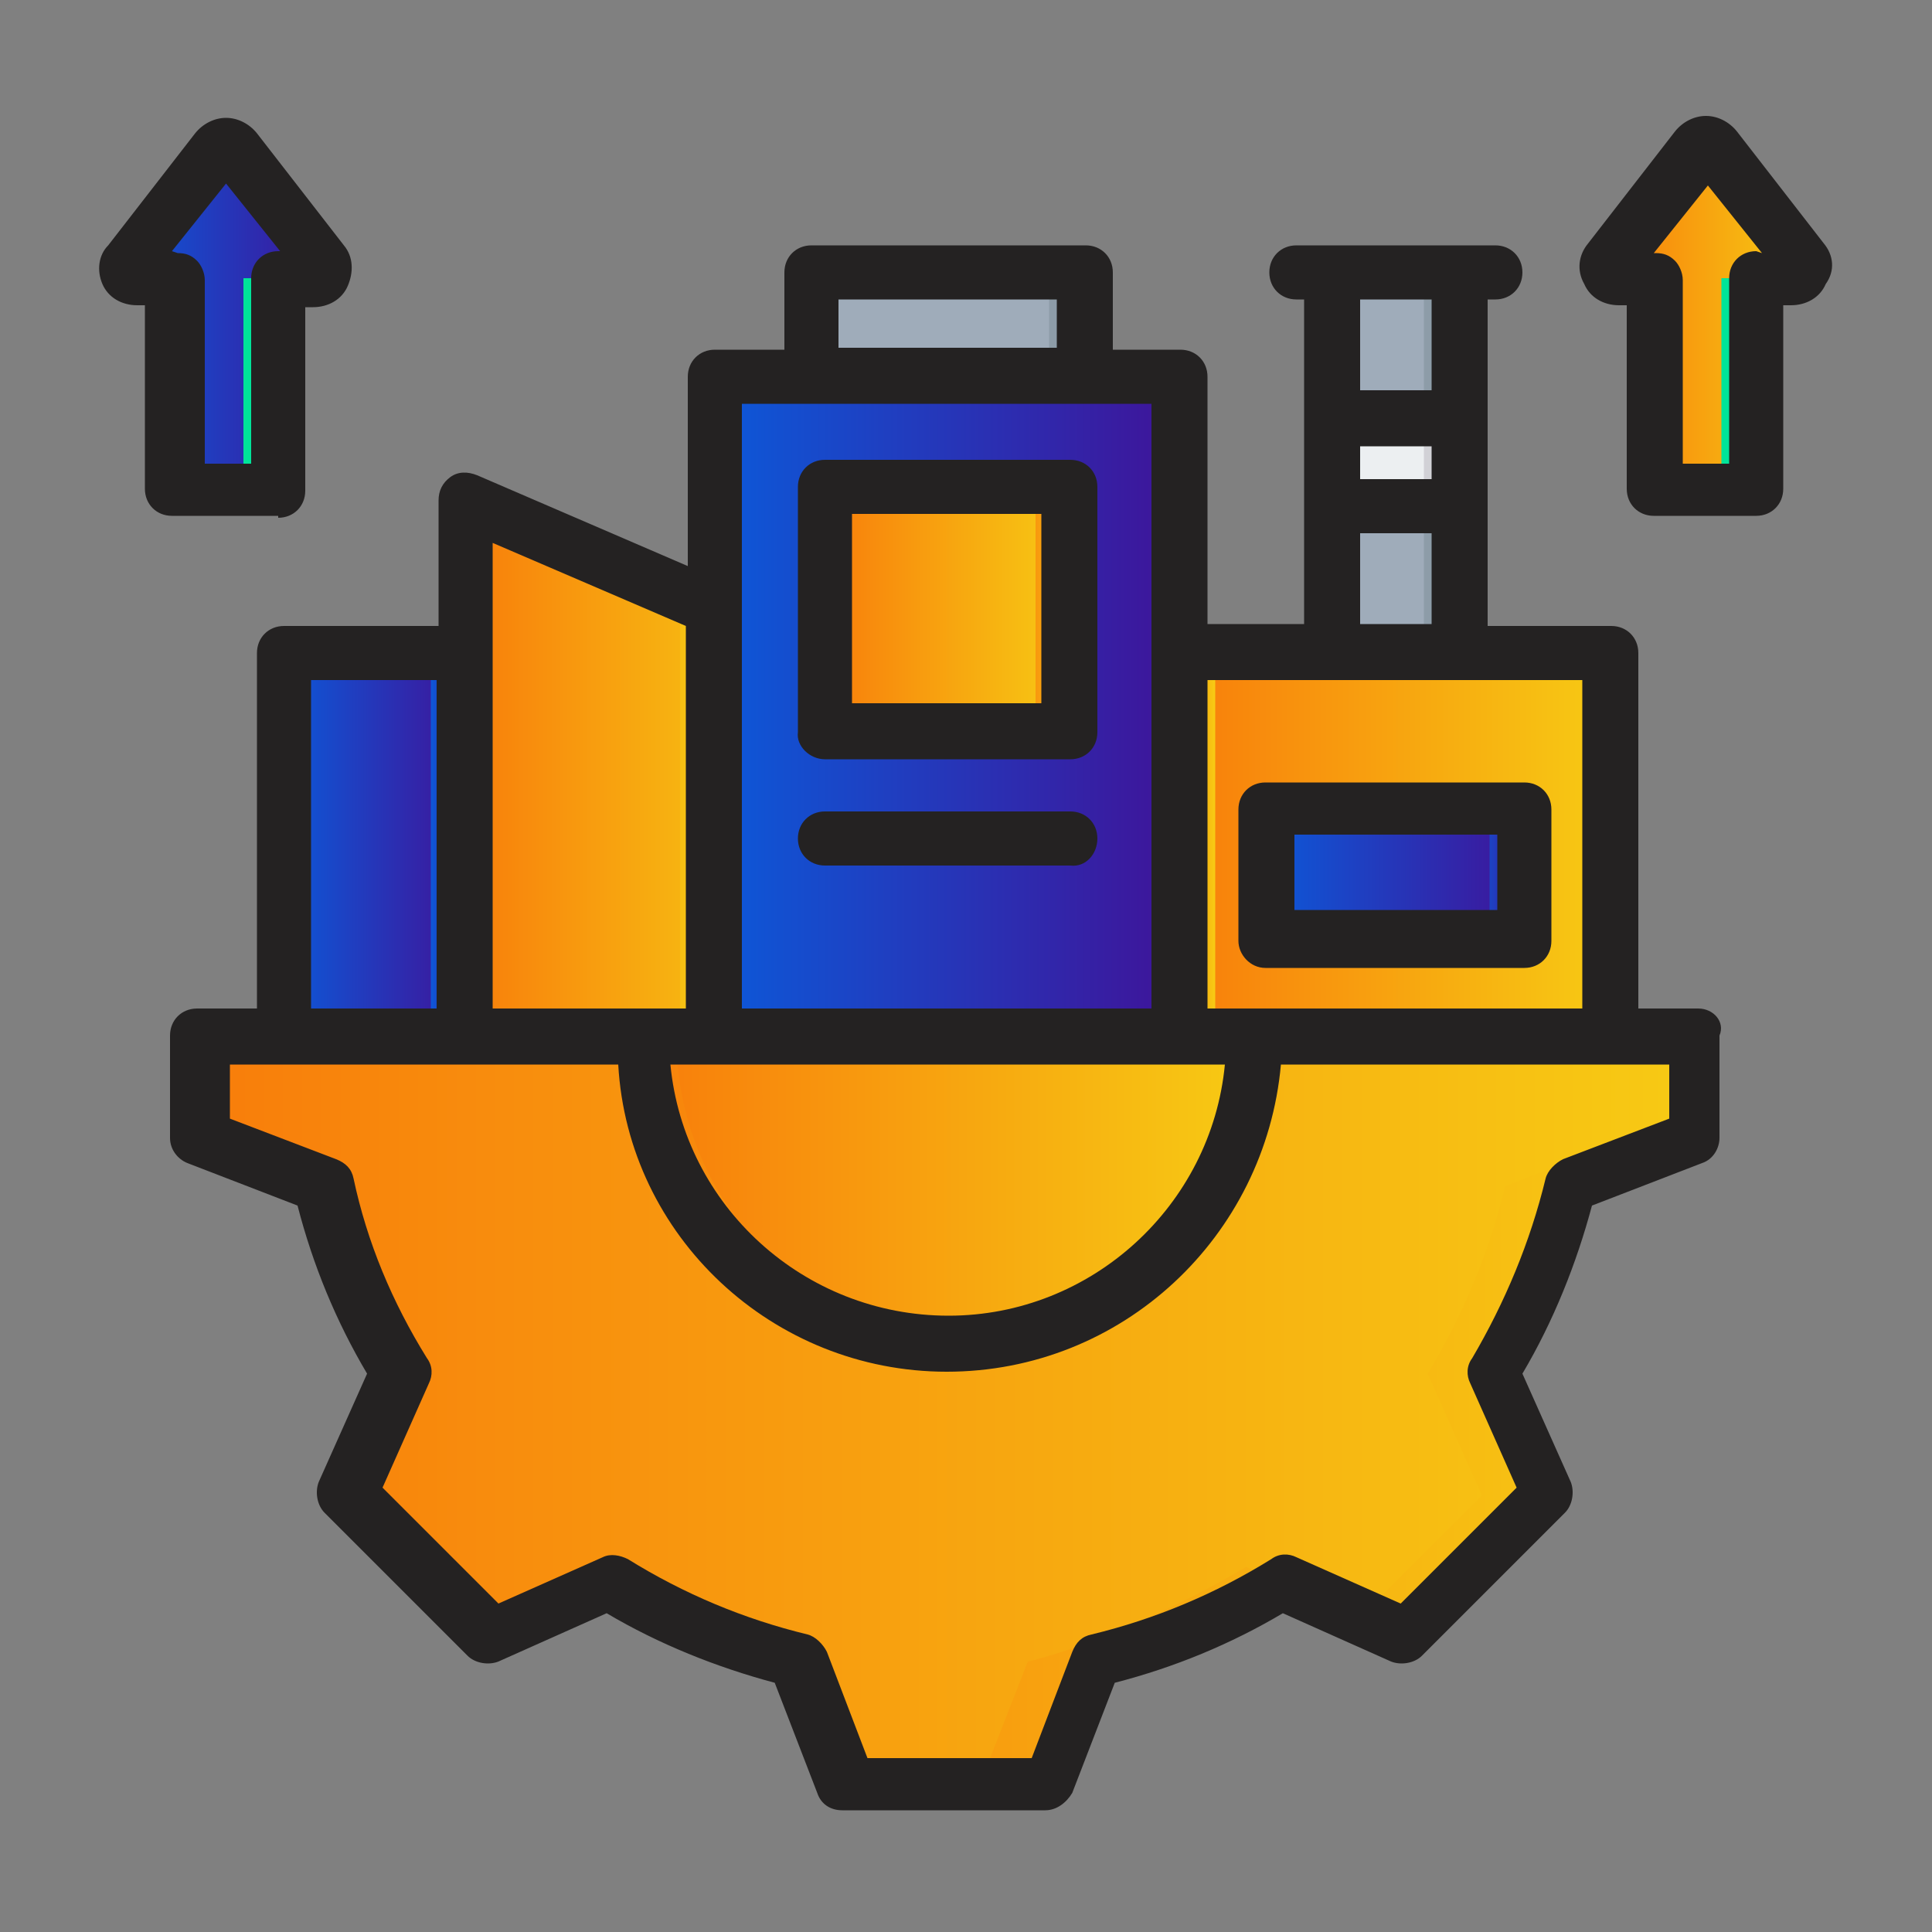
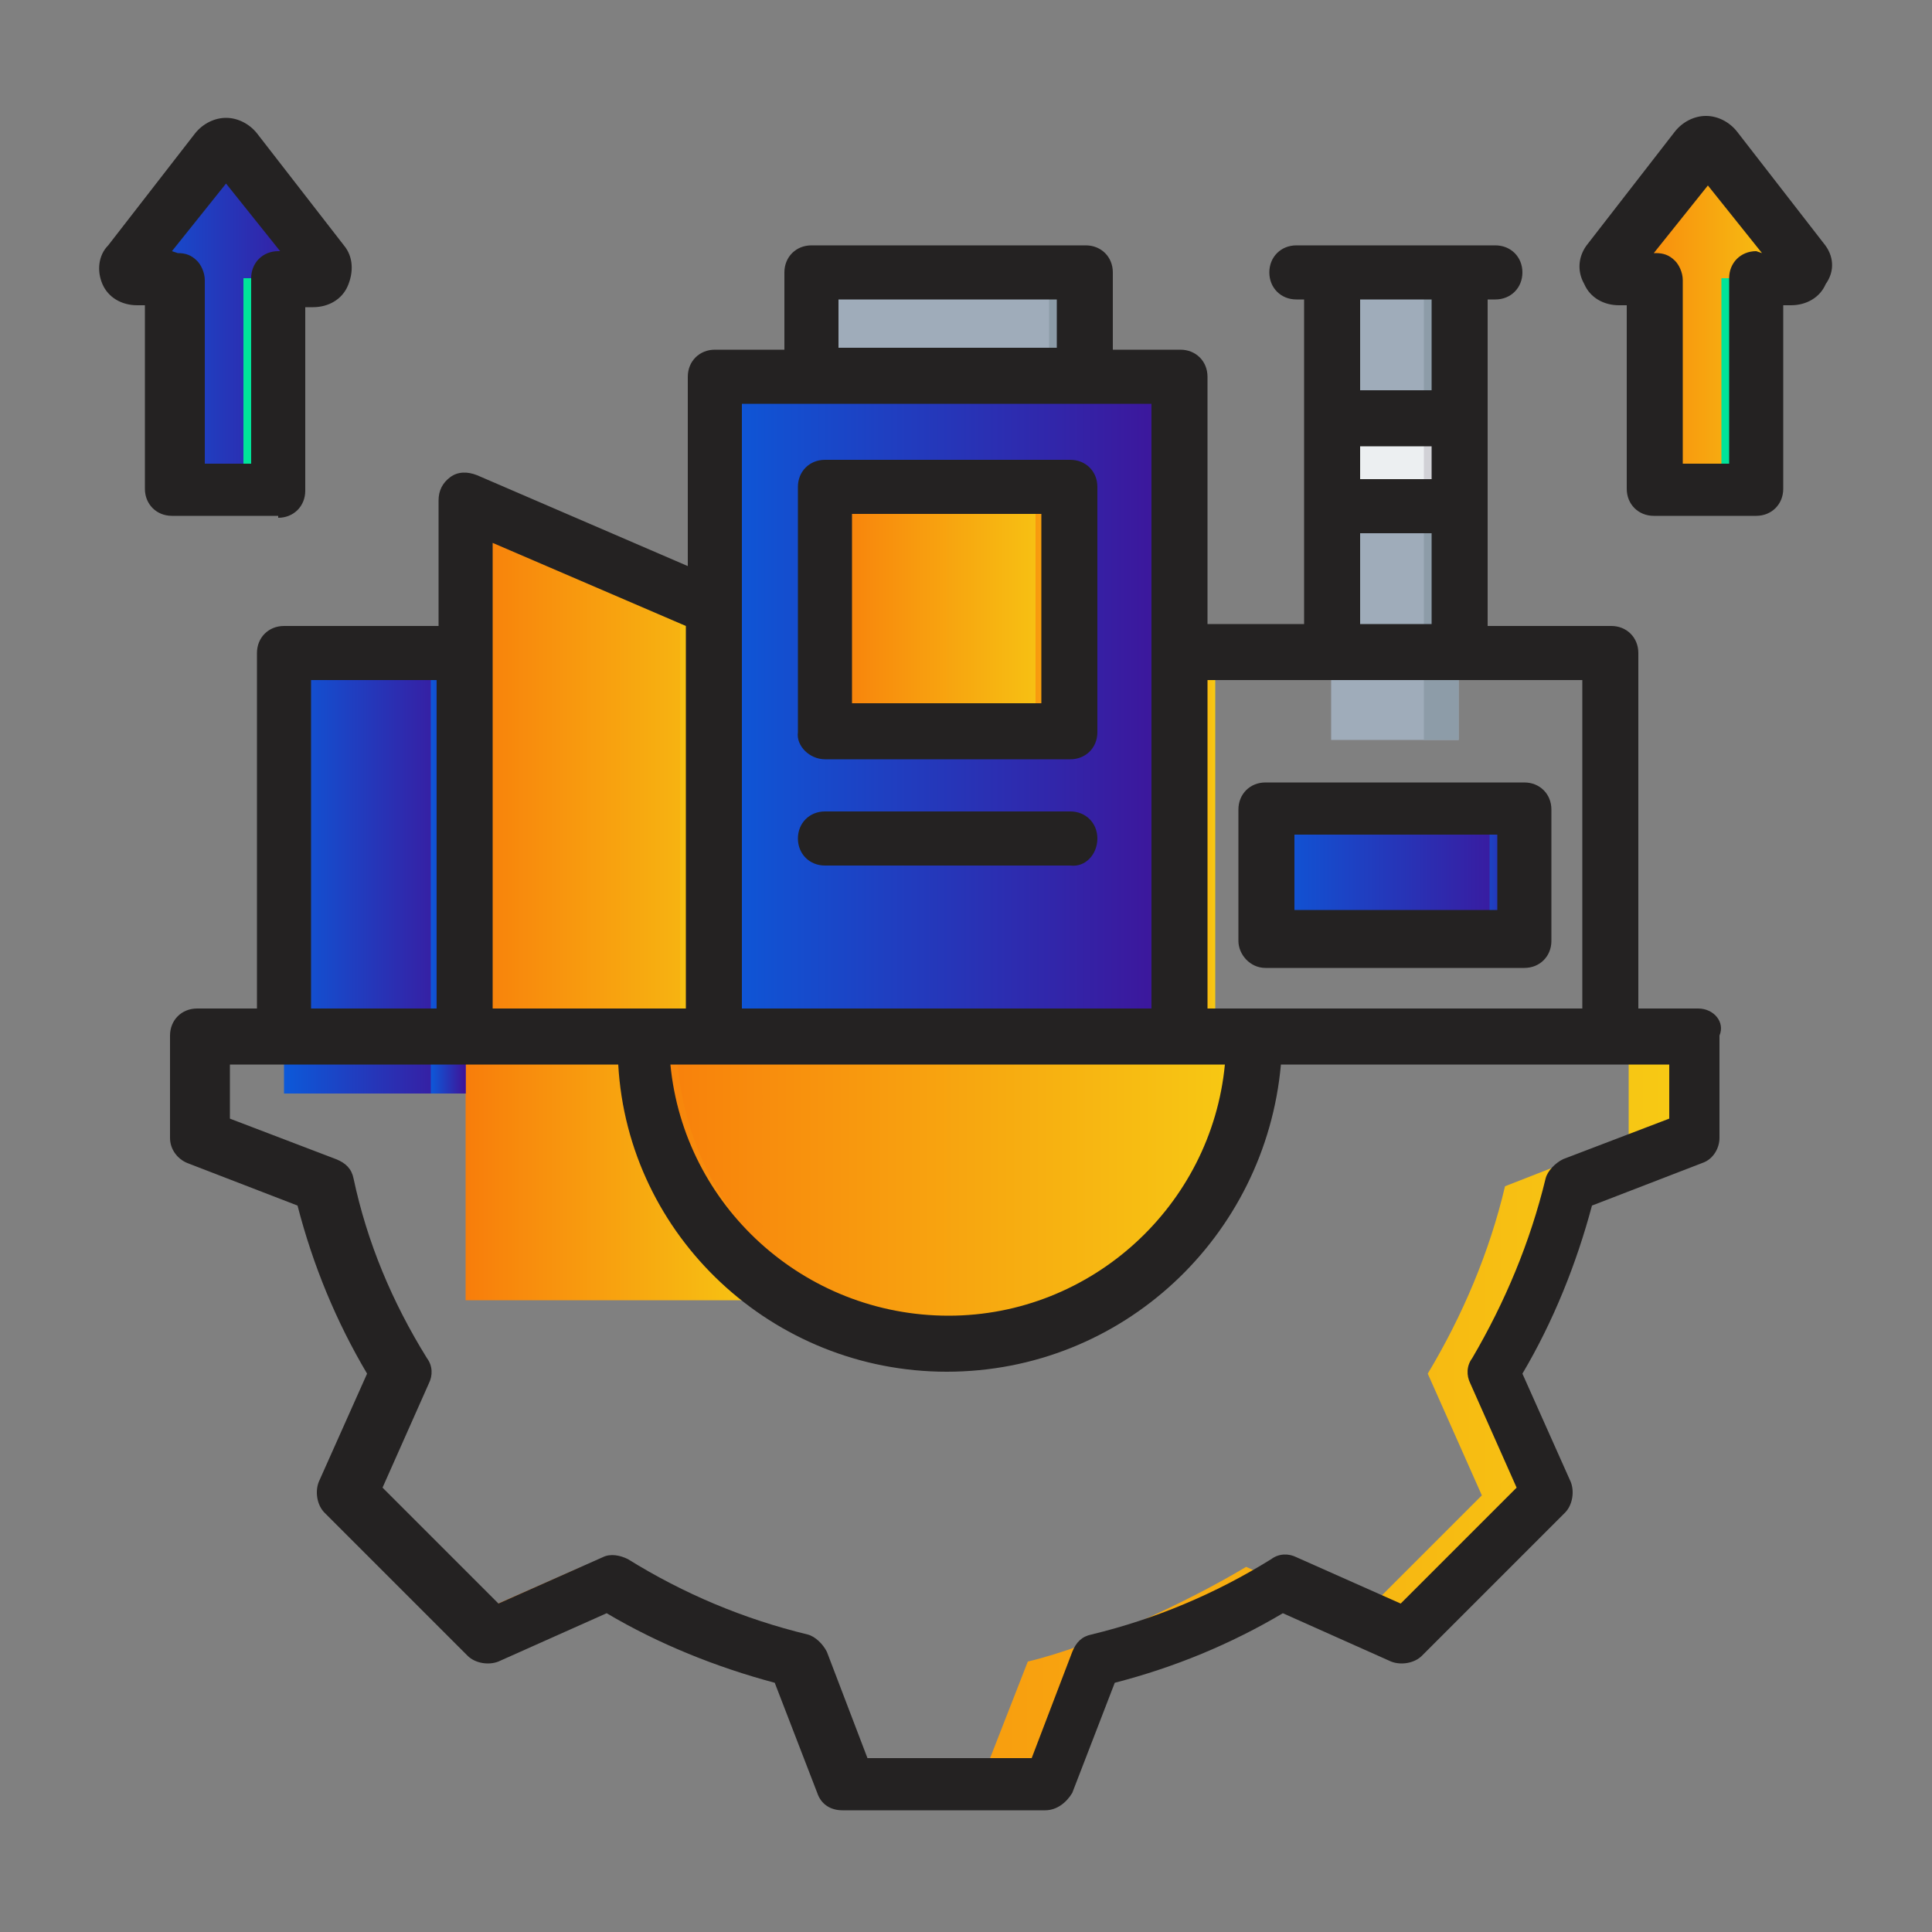
<svg xmlns="http://www.w3.org/2000/svg" version="1.1" id="Layer_1" x="0px" y="0px" viewBox="0 0 100 100" style="enable-background:new 0 0 100 100;" xml:space="preserve">
  <rect x="0" y="0" width="100" height="100" fill="#808080" stroke="none" />
  <style type="text/css"> .st0{fill-rule:evenodd;clip-rule:evenodd;fill:#9FACBA;} .st1{fill-rule:evenodd;clip-rule:evenodd;fill:#8D9CA8;} .st2{fill-rule:evenodd;clip-rule:evenodd;fill:url(#SVGID_1_);} .st3{fill-rule:evenodd;clip-rule:evenodd;fill:url(#SVGID_00000114041305227455306430000017849528493445815479_);} .st4{fill-rule:evenodd;clip-rule:evenodd;fill:url(#SVGID_00000022522717744863584030000009409176559568418737_);} .st5{fill-rule:evenodd;clip-rule:evenodd;fill:url(#SVGID_00000092451542573437962740000016812413545725368475_);} .st6{fill-rule:evenodd;clip-rule:evenodd;fill:url(#SVGID_00000104689380864827433930000015276017284568511137_);} .st7{fill-rule:evenodd;clip-rule:evenodd;fill:#ECEFF1;} .st8{fill-rule:evenodd;clip-rule:evenodd;fill:#D1D1D6;} .st9{fill-rule:evenodd;clip-rule:evenodd;fill:url(#SVGID_00000005951042282843740300000006025699489781997976_);} .st10{fill-rule:evenodd;clip-rule:evenodd;fill:url(#SVGID_00000149375649421586075960000016818515608313859506_);} .st11{fill-rule:evenodd;clip-rule:evenodd;fill:url(#SVGID_00000140696130667707144580000017678133521653571210_);} .st12{fill-rule:evenodd;clip-rule:evenodd;fill:url(#SVGID_00000119078729658847244450000002012494584978398379_);} .st13{fill-rule:evenodd;clip-rule:evenodd;fill:url(#SVGID_00000138554362912501658200000002565146596130209702_);} .st14{fill-rule:evenodd;clip-rule:evenodd;fill:url(#SVGID_00000081617639209559962610000003855167646235316871_);} .st15{fill-rule:evenodd;clip-rule:evenodd;fill:url(#SVGID_00000160179164758663537820000016130877988143410360_);} .st16{fill-rule:evenodd;clip-rule:evenodd;fill:url(#SVGID_00000165207248604138642780000008576405607749675167_);} .st17{fill-rule:evenodd;clip-rule:evenodd;fill:url(#SVGID_00000182522239773546110040000010090989960025408405_);} .st18{fill-rule:evenodd;clip-rule:evenodd;fill:url(#SVGID_00000141424603808135368680000011992699291180043696_);} .st19{fill-rule:evenodd;clip-rule:evenodd;fill:url(#SVGID_00000034797577965114801750000013154147837020856241_);} .st20{fill-rule:evenodd;clip-rule:evenodd;fill:#00E499;} .st21{fill-rule:evenodd;clip-rule:evenodd;fill:url(#SVGID_00000062878830384402117700000006222329369407647113_);} .st22{fill-rule:evenodd;clip-rule:evenodd;fill:#242222;} </style>
  <g>
    <g>
      <g>
        <path class="st0" d="M42,22.9h14.2v-8c0-0.5-0.4-0.9-0.9-0.9H42.9c-0.5,0-0.9,0.4-0.9,0.9V22.9z" />
      </g>
      <g>
        <path class="st1" d="M54.3,22.9h1.8v-8c0-0.5-0.4-0.9-0.9-0.9h-1.8c0.5,0,0.9,0.4,0.9,0.9V22.9z" />
      </g>
    </g>
    <g>
      <linearGradient id="SVGID_1_" gradientUnits="userSpaceOnUse" x1="36.987" y1="38.038" x2="61.083" y2="38.038">
        <stop offset="0" style="stop-color:#0C59D9" />
        <stop offset="1" style="stop-color:#3F1398" />
      </linearGradient>
      <path class="st2" d="M38.3,19.5h21.6c0.7,0,1.3,0.6,1.3,1.3v35.9H37V20.7C37,20,37.6,19.5,38.3,19.5z" />
    </g>
    <g>
      <g>
        <linearGradient id="SVGID_00000110442869932562343150000016871742544837865359_" gradientUnits="userSpaceOnUse" x1="24.089" y1="46.839" x2="40.258" y2="46.839">
          <stop offset="0" style="stop-color:#F87D0B" />
          <stop offset="1" style="stop-color:#F7CB14" />
        </linearGradient>
        <path style="fill-rule:evenodd;clip-rule:evenodd;fill:url(#SVGID_00000110442869932562343150000016871742544837865359_);" d=" M25.4,26.4L37,31.5v25.1h3.3v10.7H24.1V27.2c0-0.3,0.1-0.6,0.4-0.8C24.8,26.3,25.1,26.3,25.4,26.4z" />
      </g>
      <g>
        <linearGradient id="SVGID_00000018229573047444925440000001672998276894759557_" gradientUnits="userSpaceOnUse" x1="24.251" y1="41.474" x2="36.987" y2="41.474">
          <stop offset="0" style="stop-color:#F87D0B" />
          <stop offset="1" style="stop-color:#F7CB14" />
        </linearGradient>
        <path style="fill-rule:evenodd;clip-rule:evenodd;fill:url(#SVGID_00000018229573047444925440000001672998276894759557_);" d=" M25.4,26.4L37,31.5v25.1h-1.8V31.5l-10.9-4.8c0.1-0.1,0.1-0.2,0.2-0.2C24.8,26.3,25.1,26.3,25.4,26.4L25.4,26.4z" />
      </g>
    </g>
    <g>
      <g>
        <linearGradient id="SVGID_00000101789121757969230400000006935216271014985374_" gradientUnits="userSpaceOnUse" x1="42.694" y1="31.508" x2="55.376" y2="31.508">
          <stop offset="0" style="stop-color:#F87D0B" />
          <stop offset="1" style="stop-color:#F7CB14" />
        </linearGradient>
        <path style="fill-rule:evenodd;clip-rule:evenodd;fill:url(#SVGID_00000101789121757969230400000006935216271014985374_);" d=" M43.6,25.2h10.9c0.5,0,0.9,0.4,0.9,0.9v10.9c0,0.5-0.4,0.9-0.9,0.9H43.6c-0.5,0-0.9-0.4-0.9-0.9V26.1 C42.7,25.6,43.1,25.2,43.6,25.2L43.6,25.2z" />
      </g>
      <g>
        <linearGradient id="SVGID_00000183238357427723435190000007571073040356883331_" gradientUnits="userSpaceOnUse" x1="52.661" y1="31.508" x2="55.376" y2="31.508">
          <stop offset="0" style="stop-color:#F87D0B" />
          <stop offset="1" style="stop-color:#F7CB14" />
        </linearGradient>
        <path style="fill-rule:evenodd;clip-rule:evenodd;fill:url(#SVGID_00000183238357427723435190000007571073040356883331_);" d=" M52.7,25.2h1.8c0.5,0,0.9,0.4,0.9,0.9v10.9c0,0.5-0.4,0.9-0.9,0.9h-1.8c0.5,0,0.9-0.4,0.9-0.9V26.1 C53.6,25.6,53.2,25.2,52.7,25.2z" />
      </g>
    </g>
    <g>
      <g>
        <path class="st0" d="M68.9,14h6.6v24.3h-6.6L68.9,14z" />
      </g>
      <g>
        <path class="st1" d="M73.7,14h1.8v24.3h-1.8V14z" />
      </g>
    </g>
    <g>
      <g>
        <path class="st7" d="M68.9,21.6h6.6v4.6h-6.6L68.9,21.6z" />
      </g>
      <g>
        <path class="st8" d="M73.7,21.6h1.8v4.6h-1.8V21.6z" />
      </g>
    </g>
    <g>
      <g>
        <linearGradient id="SVGID_00000109020952657580606080000004004513421440543367_" gradientUnits="userSpaceOnUse" x1="61.083" y1="45.199" x2="83.385" y2="45.199">
          <stop offset="0" style="stop-color:#F87D0B" />
          <stop offset="1" style="stop-color:#F7CB14" />
        </linearGradient>
-         <path style="fill-rule:evenodd;clip-rule:evenodd;fill:url(#SVGID_00000109020952657580606080000004004513421440543367_);" d=" M82.1,33.8h-21v22.8h22.3V35.1C83.4,34.4,82.8,33.8,82.1,33.8z" />
      </g>
      <g>
        <linearGradient id="SVGID_00000031930413716823128840000006836681191883784599_" gradientUnits="userSpaceOnUse" x1="61.083" y1="45.199" x2="62.893" y2="45.199">
          <stop offset="0" style="stop-color:#F87D0B" />
          <stop offset="1" style="stop-color:#F7CB14" />
        </linearGradient>
        <path style="fill-rule:evenodd;clip-rule:evenodd;fill:url(#SVGID_00000031930413716823128840000006836681191883784599_);" d=" M61.1,33.8h1.8v22.8h-1.8V33.8z" />
      </g>
    </g>
    <g>
      <g>
        <linearGradient id="SVGID_00000119093446651489462450000007783036529385630603_" gradientUnits="userSpaceOnUse" x1="14.684" y1="45.199" x2="24.09" y2="45.199">
          <stop offset="0" style="stop-color:#0C59D9" />
          <stop offset="1" style="stop-color:#3F1398" />
        </linearGradient>
        <path style="fill-rule:evenodd;clip-rule:evenodd;fill:url(#SVGID_00000119093446651489462450000007783036529385630603_);" d=" M16,33.8h8.1v22.8h-9.4V35.1C14.7,34.4,15.3,33.8,16,33.8z" />
      </g>
      <g>
        <linearGradient id="SVGID_00000028297177437257938600000016848050069854274701_" gradientUnits="userSpaceOnUse" x1="22.28" y1="45.199" x2="24.089" y2="45.199">
          <stop offset="0" style="stop-color:#0C59D9" />
          <stop offset="1" style="stop-color:#3F1398" />
        </linearGradient>
        <path style="fill-rule:evenodd;clip-rule:evenodd;fill:url(#SVGID_00000028297177437257938600000016848050069854274701_);" d=" M22.3,33.8h1.8v22.8h-1.8V33.8z" />
      </g>
    </g>
    <g>
      <g>
        <linearGradient id="SVGID_00000018943502936937491500000014048849140955102600_" gradientUnits="userSpaceOnUse" x1="65.519" y1="45.199" x2="78.95" y2="45.199">
          <stop offset="0" style="stop-color:#0C59D9" />
          <stop offset="1" style="stop-color:#3F1398" />
        </linearGradient>
        <path style="fill-rule:evenodd;clip-rule:evenodd;fill:url(#SVGID_00000018943502936937491500000014048849140955102600_);" d=" M78,41.8H66.4c-0.5,0-0.9,0.4-0.9,0.9v5c0,0.5,0.4,0.9,0.9,0.9H78c0.5,0,0.9-0.4,0.9-0.9v-5C79,42.2,78.5,41.8,78,41.8z" />
      </g>
      <g>
        <linearGradient id="SVGID_00000041296086843526588080000002298700793481258900_" gradientUnits="userSpaceOnUse" x1="76.236" y1="45.199" x2="78.95" y2="45.199">
          <stop offset="0" style="stop-color:#0C59D9" />
          <stop offset="1" style="stop-color:#3F1398" />
        </linearGradient>
        <path style="fill-rule:evenodd;clip-rule:evenodd;fill:url(#SVGID_00000041296086843526588080000002298700793481258900_);" d=" M78,41.8h-1.8c0.5,0,0.9,0.4,0.9,0.9v5c0,0.5-0.4,0.9-0.9,0.9H78c0.5,0,0.9-0.4,0.9-0.9v-5C79,42.2,78.5,41.8,78,41.8z" />
      </g>
    </g>
    <g>
      <g>
        <linearGradient id="SVGID_00000129204786402318943370000012764470770867844001_" gradientUnits="userSpaceOnUse" x1="10.177" y1="73.079" x2="87.893" y2="73.079">
          <stop offset="0" style="stop-color:#F87D0B" />
          <stop offset="1" style="stop-color:#F7CB14" />
        </linearGradient>
-         <path style="fill-rule:evenodd;clip-rule:evenodd;fill:url(#SVGID_00000129204786402318943370000012764470770867844001_);" d=" M87.9,53.6v5.3l-6.4,2.5c-0.8,3.4-2.2,6.7-4,9.7l2.8,6.3l-7.4,7.4L66.5,82c-3,1.8-6.3,3.2-9.7,4l-2.5,6.4H43.8l-2.5-6.4 c-3.4-0.8-6.7-2.2-9.7-4l-6.3,2.8l-7.4-7.4l2.8-6.3c-1.8-3-3.2-6.3-4-9.7l-6.4-2.5v-5.3L87.9,53.6z" />
      </g>
      <g>
        <linearGradient id="SVGID_00000160870292512336170270000002290179144617420954_" gradientUnits="userSpaceOnUse" x1="24.163" y1="73.079" x2="87.893" y2="73.079">
          <stop offset="0" style="stop-color:#F87D0B" />
          <stop offset="1" style="stop-color:#F7CB14" />
        </linearGradient>
        <path style="fill-rule:evenodd;clip-rule:evenodd;fill:url(#SVGID_00000160870292512336170270000002290179144617420954_);" d=" M87.9,53.6v5.3l-6.4,2.5c-0.8,3.4-2.2,6.7-4,9.7l2.8,6.3l-7.4,7.4l-2.5-1.1l6.3-6.3l-2.8-6.3c1.8-3,3.2-6.3,4-9.7l6.4-2.5v-5.3 L87.9,53.6z M66.5,82c-3.5,2.1-6.9,3.4-9.7,4l-2.5,6.4h-3.6l2.5-6.4c3.4-0.8,8.3-3.1,11.3-4.9L66.5,82z M31.6,82l-6.3,2.8 l-1.1-1.1l5.9-2.6C30.5,81.5,31.1,81.8,31.6,82z" />
      </g>
      <g>
        <g>
          <linearGradient id="SVGID_00000029756089223113101960000001274498325850877320_" gradientUnits="userSpaceOnUse" x1="33.146" y1="61.594" x2="64.924" y2="61.594">
            <stop offset="0" style="stop-color:#F87D0B" />
            <stop offset="1" style="stop-color:#F7CB14" />
          </linearGradient>
          <path style="fill-rule:evenodd;clip-rule:evenodd;fill:url(#SVGID_00000029756089223113101960000001274498325850877320_);" d=" M33.1,53.6h31.8c0,8.8-7.1,15.9-15.9,15.9S33.1,62.4,33.1,53.6L33.1,53.6z" />
        </g>
        <g>
          <linearGradient id="SVGID_00000078744656551635520950000010544414607273610370_" gradientUnits="userSpaceOnUse" x1="33.146" y1="61.594" x2="49.94" y2="61.594">
            <stop offset="0" style="stop-color:#F87D0B" />
            <stop offset="1" style="stop-color:#F7CB14" />
          </linearGradient>
          <path style="fill-rule:evenodd;clip-rule:evenodd;fill:url(#SVGID_00000078744656551635520950000010544414607273610370_);" d=" M33.1,53.6H35c0,8.5,6.6,15.4,15,15.9c-0.3,0-0.6,0-0.9,0C40.3,69.5,33.1,62.4,33.1,53.6L33.1,53.6z" />
        </g>
      </g>
    </g>
    <g>
      <linearGradient id="SVGID_00000101807455480720444400000004181448641700214429_" gradientUnits="userSpaceOnUse" x1="83.158" y1="16.447" x2="93.425" y2="16.447">
        <stop offset="0" style="stop-color:#F87D0B" />
        <stop offset="1" style="stop-color:#F7CB14" />
      </linearGradient>
      <path style="fill-rule:evenodd;clip-rule:evenodd;fill:url(#SVGID_00000101807455480720444400000004181448641700214429_);" d=" M92.8,14.4c0.5,0,0.8-0.6,0.5-1l-4.5-5.8c-0.2-0.3-0.7-0.3-0.9,0l-4.5,5.8c-0.3,0.4,0,1,0.5,1h1.9v10.1c0,0.5,0.4,0.9,0.9,0.9H90 c0.5,0,0.9-0.4,0.9-0.9V14.4L92.8,14.4z" />
    </g>
    <g>
      <path class="st20" d="M92.8,14.4c0.5,0,0.8-0.6,0.5-1l-4.5-5.8c-0.2-0.3-0.7-0.3-0.9,0l-0.4,0.6l4.1,5.2c0.3,0.4,0,1-0.5,1 L92.8,14.4L92.8,14.4z M83.7,14.4L83.7,14.4L83.7,14.4z M88.2,25.4c0.5,0,0.9-0.4,0.9-0.9V14.4h1.8v10.1c0,0.5-0.4,0.9-0.9,0.9 L88.2,25.4L88.2,25.4z" />
    </g>
    <g>
      <g>
        <linearGradient id="SVGID_00000181069637058801334950000000338969428791412875_" gradientUnits="userSpaceOnUse" x1="6.575" y1="16.447" x2="16.842" y2="16.447">
          <stop offset="0" style="stop-color:#0C59D9" />
          <stop offset="1" style="stop-color:#3F1398" />
        </linearGradient>
        <path style="fill-rule:evenodd;clip-rule:evenodd;fill:url(#SVGID_00000181069637058801334950000000338969428791412875_);" d=" M16.3,14.4c0.5,0,0.8-0.6,0.5-1l-4.5-5.8c-0.2-0.3-0.7-0.3-0.9,0l-4.5,5.8c-0.3,0.4,0,1,0.5,1h1.9v10.1c0,0.5,0.4,0.9,0.9,0.9 h3.5c0.5,0,0.9-0.4,0.9-0.9V14.4L16.3,14.4z" />
      </g>
      <g>
        <path class="st20" d="M16.3,14.4c0.5,0,0.8-0.6,0.5-1l-4.5-5.8c-0.2-0.3-0.7-0.3-0.9,0l-0.4,0.6l4.1,5.2c0.3,0.4,0,1-0.5,1 L16.3,14.4L16.3,14.4z M7.2,14.4L7.2,14.4L7.2,14.4z M11.7,25.4c0.5,0,0.9-0.4,0.9-0.9V14.4h1.8v10.1c0,0.5-0.4,0.9-0.9,0.9 L11.7,25.4L11.7,25.4z" />
      </g>
    </g>
    <g>
      <path class="st22" d="M8.9,13l2.8-3.5l2.8,3.5h-0.1c-0.8,0-1.4,0.6-1.4,1.4V24h-2.4v-9.5c0-0.4-0.2-0.8-0.4-1 c-0.3-0.3-0.6-0.4-1-0.4L8.9,13L8.9,13z M14.4,26.8c0.8,0,1.4-0.6,1.4-1.4v-9.5h0.4c0.8,0,1.5-0.4,1.8-1.1 c0.3-0.7,0.3-1.5-0.2-2.1l-4.5-5.8c-0.4-0.5-1-0.8-1.6-0.8c-0.6,0-1.2,0.3-1.6,0.8l-4.5,5.8C5.1,13.2,5,14,5.3,14.7 c0.3,0.7,1,1.1,1.8,1.1h0.4v9.5c0,0.8,0.6,1.4,1.4,1.4H14.4z M90.9,13c-0.8,0-1.4,0.6-1.4,1.4V24h-2.4v-9.5c0-0.4-0.2-0.8-0.4-1 c-0.3-0.3-0.6-0.4-1-0.4h-0.1l2.8-3.5l2.8,3.5L90.9,13L90.9,13z M94.4,12.6l-4.5-5.8c-0.4-0.5-1-0.8-1.6-0.8 c-0.6,0-1.2,0.3-1.6,0.8l-4.5,5.8c-0.5,0.6-0.6,1.4-0.2,2.1c0.3,0.7,1,1.1,1.8,1.1h0.4v9.5c0,0.8,0.6,1.4,1.4,1.4h5.3 c0.8,0,1.4-0.6,1.4-1.4v-9.5h0.4c0.8,0,1.5-0.4,1.8-1.1C95,14,94.9,13.2,94.4,12.6z M86.4,57.9L80.9,60c-0.4,0.2-0.8,0.6-0.9,1 c-0.8,3.3-2.1,6.4-3.8,9.3c-0.3,0.4-0.3,0.9-0.1,1.3l2.4,5.4l-6,6l-5.4-2.4c-0.4-0.2-0.9-0.2-1.3,0.1c-2.9,1.8-6,3.1-9.3,3.9 c-0.5,0.1-0.8,0.4-1,0.9l-2.1,5.5h-8.5l-2.1-5.5c-0.2-0.4-0.6-0.8-1-0.9c-3.3-0.8-6.4-2.1-9.3-3.9c-0.4-0.2-0.9-0.3-1.3-0.1 l-5.4,2.4l-6-6l2.4-5.4c0.2-0.4,0.2-0.9-0.1-1.3c-1.8-2.9-3.1-6-3.8-9.3c-0.1-0.5-0.4-0.8-0.9-1l-5.5-2.1v-2.8h20.1 C32.5,64,40,71,49,71c9.1,0,16.5-7,17.3-15.9h20.1L86.4,57.9L86.4,57.9z M16.1,35.2h6.5v17h-6.5V35.2z M35.5,32.4v19.8h-10V28.1 L35.5,32.4z M59.6,20.9v31.3H38.4V20.9H59.6z M43.4,15.5h11.3V18H43.4V15.5z M63.4,55.1H34.7c0.7,7.3,6.9,13,14.4,13 C56.5,68.1,62.7,62.4,63.4,55.1L63.4,55.1z M81.9,35.2v17H62.5v-17H81.9z M70.4,27.6h3.7v4.7h-3.7V27.6z M74.1,15.5v4.7h-3.7v-4.7 H74.1z M70.4,23.1h3.7v1.7h-3.7V23.1z M87.9,52.2h-3.1V33.8c0-0.8-0.6-1.4-1.4-1.4H77V15.5h0.4c0.8,0,1.4-0.6,1.4-1.4 s-0.6-1.4-1.4-1.4H67.1c-0.8,0-1.4,0.6-1.4,1.4s0.6,1.4,1.4,1.4h0.4v16.8h-5V19.5c0-0.8-0.6-1.4-1.4-1.4h-3.5v-4 c0-0.8-0.6-1.4-1.4-1.4H42c-0.8,0-1.4,0.6-1.4,1.4v4H37c-0.8,0-1.4,0.6-1.4,1.4v9.8l-10.9-4.7c-0.5-0.2-1-0.2-1.4,0.1 c-0.4,0.3-0.6,0.7-0.6,1.2v6.5h-8c-0.8,0-1.4,0.6-1.4,1.4v18.4h-3.1c-0.8,0-1.4,0.6-1.4,1.4v5.3c0,0.6,0.4,1.1,0.9,1.3l5.7,2.2 c0.8,3.1,2,6,3.6,8.7l-2.5,5.6c-0.2,0.5-0.1,1.2,0.3,1.6l7.4,7.4c0.4,0.4,1.1,0.5,1.6,0.3l5.6-2.5c2.7,1.6,5.7,2.8,8.7,3.6 l2.2,5.7c0.2,0.6,0.7,0.9,1.3,0.9h10.5c0.6,0,1.1-0.4,1.4-0.9l2.2-5.7c3.1-0.8,6-2,8.7-3.6l5.6,2.5c0.5,0.2,1.2,0.1,1.6-0.3 l7.4-7.4c0.4-0.4,0.5-1.1,0.3-1.6l-2.5-5.6c1.6-2.7,2.8-5.7,3.6-8.7l5.7-2.2c0.6-0.2,0.9-0.8,0.9-1.3v-5.3 C89.3,52.9,88.7,52.2,87.9,52.2L87.9,52.2z M56.8,43.4c0-0.8-0.6-1.4-1.4-1.4H42.7c-0.8,0-1.4,0.6-1.4,1.4c0,0.8,0.6,1.4,1.4,1.4 h12.7C56.2,44.9,56.8,44.2,56.8,43.4z M44.1,26.6v9.8h9.8v-9.8L44.1,26.6z M42.7,39.3h12.7c0.8,0,1.4-0.6,1.4-1.4V25.2 c0-0.8-0.6-1.4-1.4-1.4H42.7c-0.8,0-1.4,0.6-1.4,1.4v12.7C41.2,38.6,41.9,39.3,42.7,39.3L42.7,39.3z M67,43.2v3.9h10.5v-3.9H67z M65.5,50.1h13.4c0.8,0,1.4-0.6,1.4-1.4v-6.8c0-0.8-0.6-1.4-1.4-1.4H65.5c-0.8,0-1.4,0.6-1.4,1.4v6.8 C64.1,49.4,64.7,50.1,65.5,50.1z" />
    </g>
  </g>
</svg>